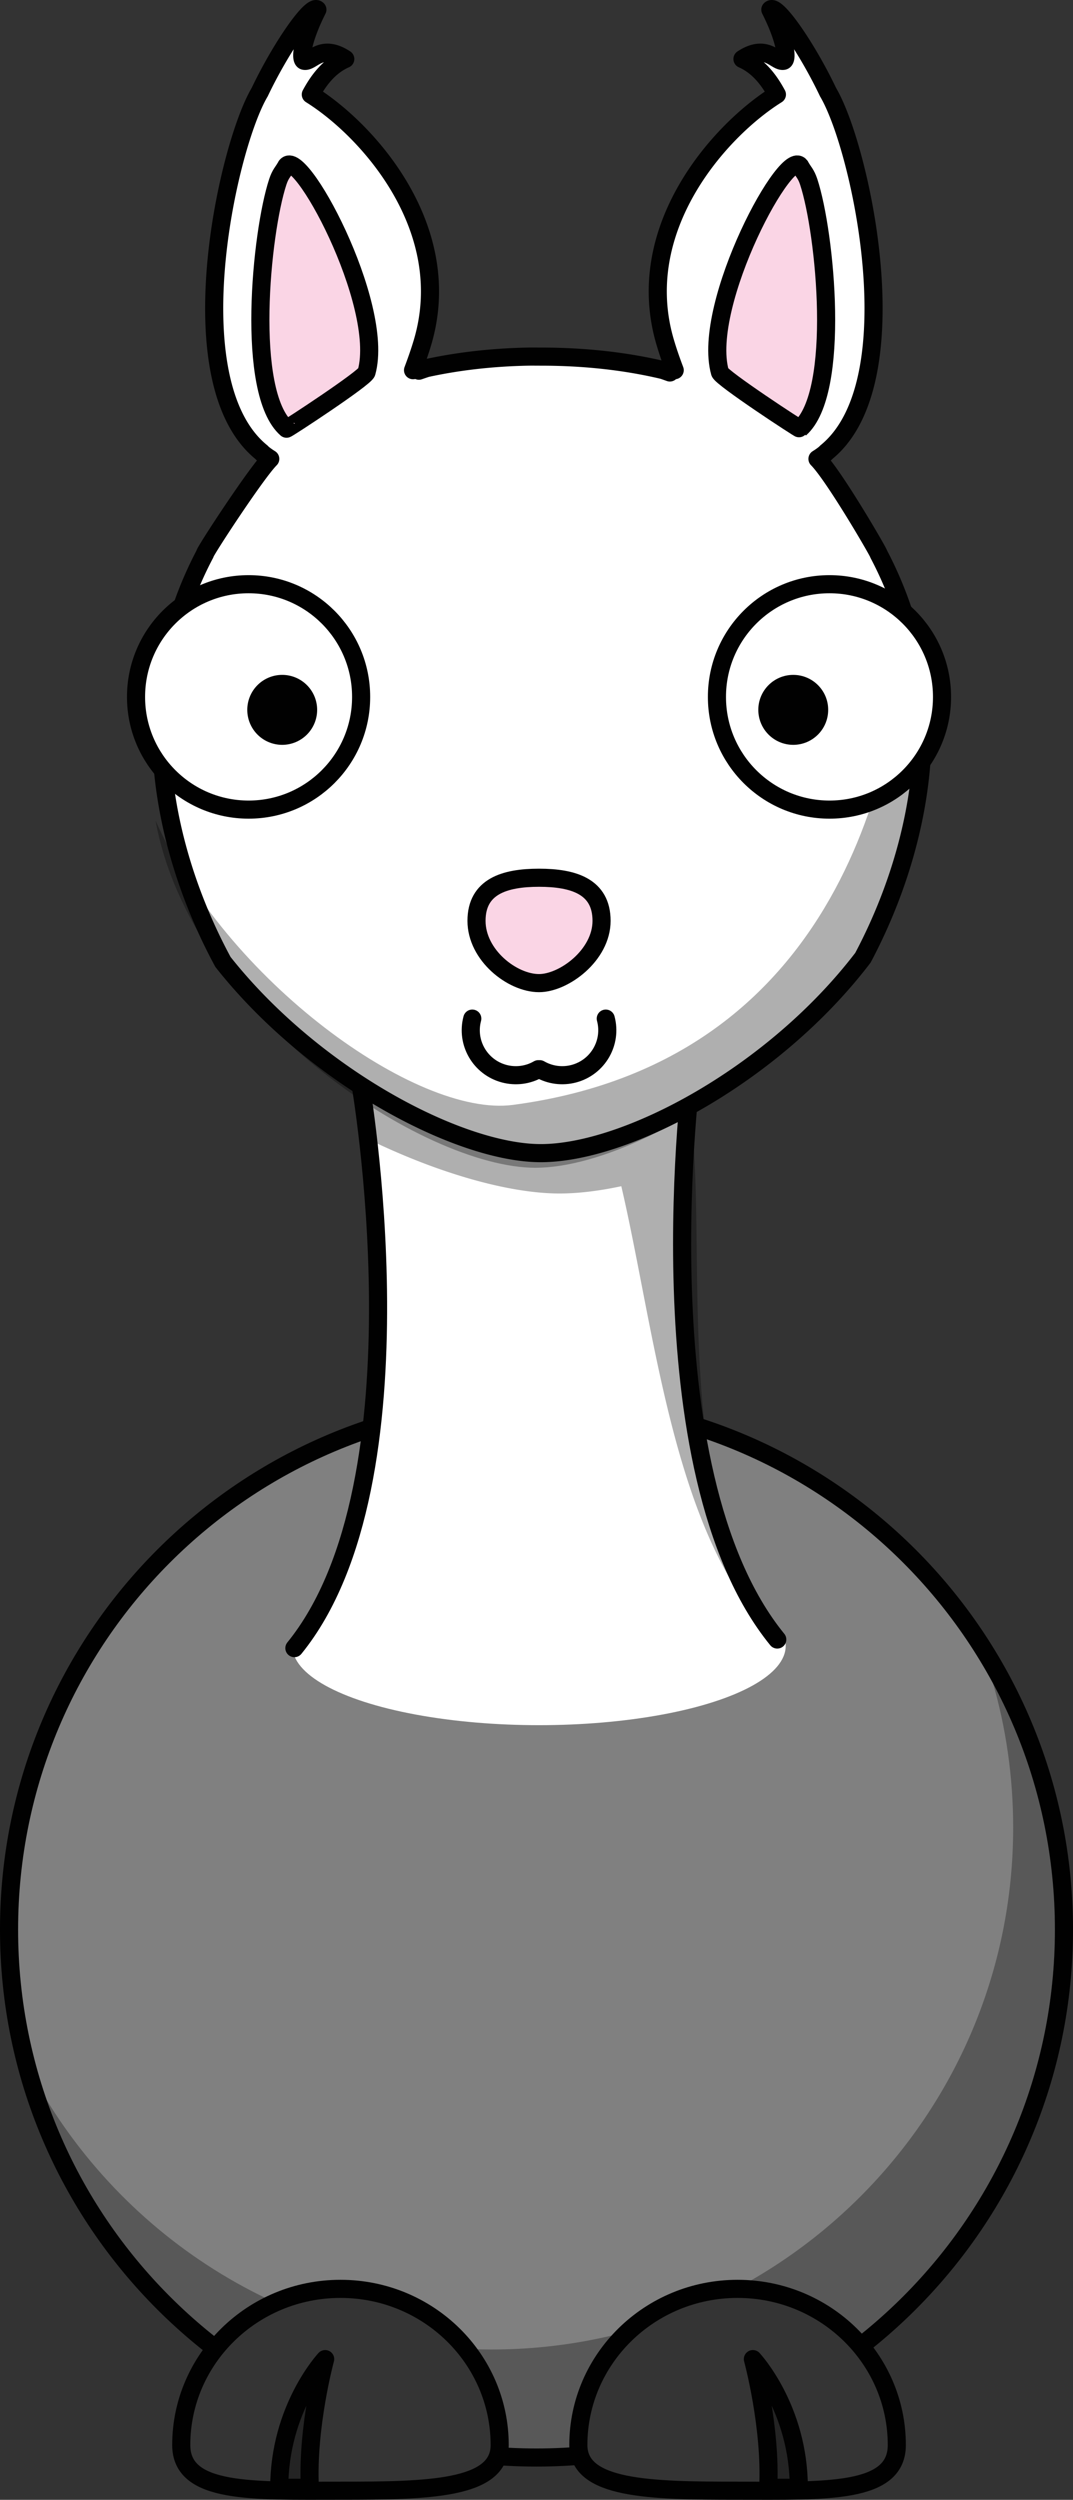
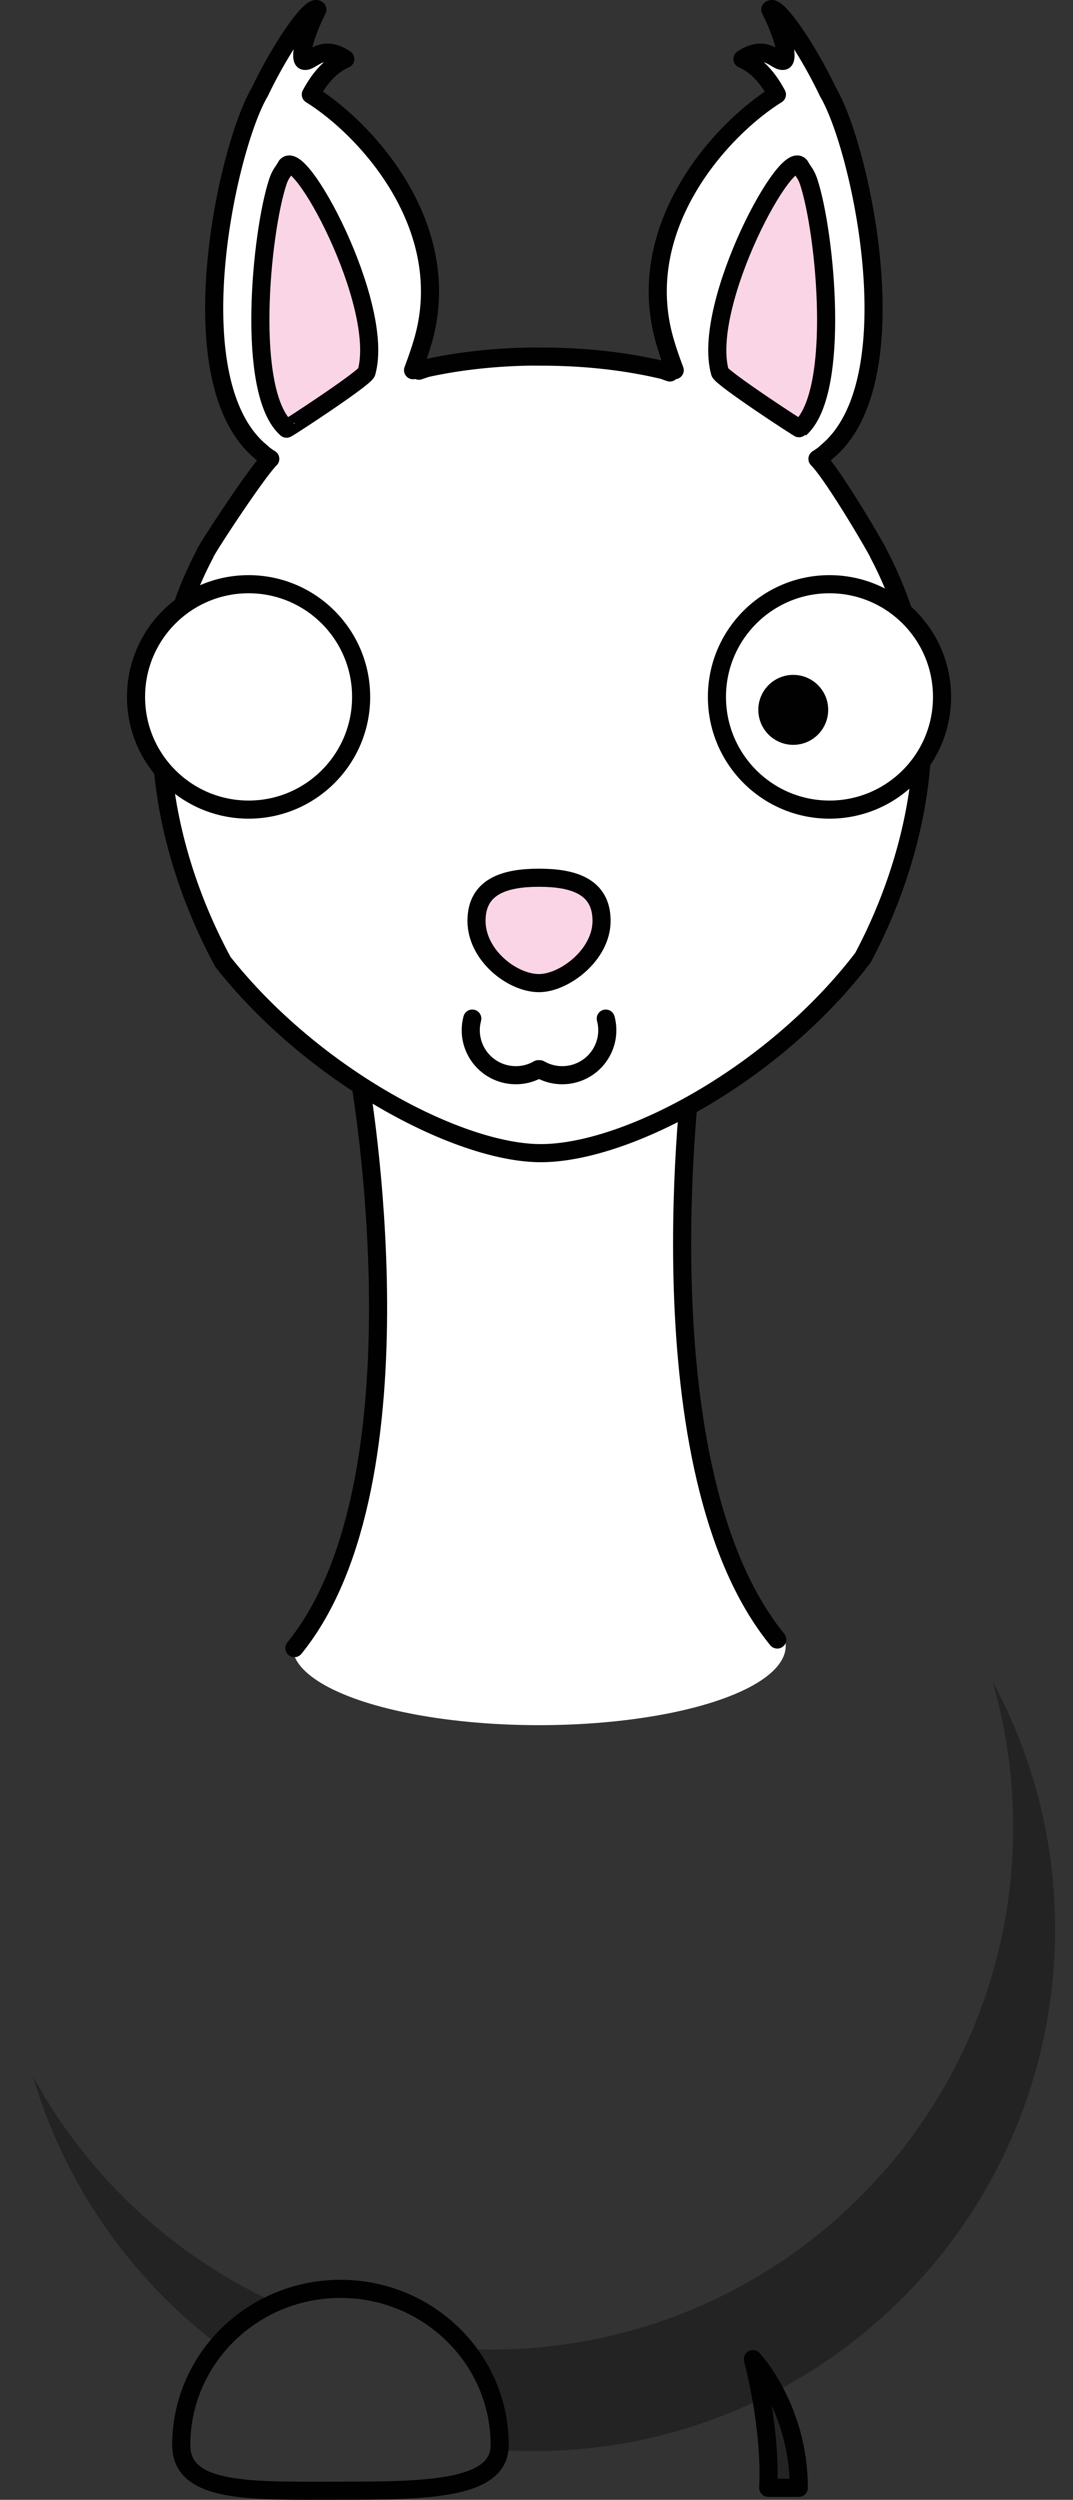
<svg xmlns="http://www.w3.org/2000/svg" version="1.0" viewBox="0 0 237.068 551.954">
  <rect x="0" y="0" width="237.068" height="551.954" fill="#333333" stroke="none" />
-   <path d="M235.07 426.04c.02 64.37-52.16 116.57-116.54 116.57-64.371 0-116.55-52.2-116.53-116.57-.02-64.37 52.159-116.57 116.53-116.57 64.38 0 116.56 52.2 116.54 116.57z" stroke-linejoin="round" stroke="#010101" stroke-width="4" stroke-linecap="round" fill="gray" />
+   <path d="M235.07 426.04z" stroke-linejoin="round" stroke="#010101" stroke-width="4" stroke-linecap="round" fill="gray" />
  <path d="M219.27 371.2c2.99 10.25 4.58 21.1 4.58 32.32 0 63.61-51.62 115.24-115.24 115.24-43.734 0-81.819-24.41-101.34-60.34 14.03 47.82 58.252 82.78 110.6 82.78 63.61 0 115.24-51.62 115.24-115.24 0-19.81-5.02-38.47-13.84-54.76z" fill-opacity=".314" fill="#010101" />
  <g stroke-linejoin="round" stroke="#010101" stroke-width="4">
    <path d="M110.4 539.86c0 9.77-15.756 10.08-35.175 10.08s-35.18.75-35.18-10.08c0-19.04 15.761-34.49 35.18-34.49s35.175 15.45 35.175 34.49z" stroke-linecap="round" fill="#343434" />
-     <path d="M61.696 549.3c0-17.59 10.146-28.42 10.146-28.42s-4.059 14.89-3.381 28.42h-6.765z" fill-opacity=".314" fill="#010101" />
    <g>
-       <path d="M127.78 539.86c0 9.77 15.76 10.08 35.18 10.08s35.18.75 35.18-10.08c0-19.04-15.76-34.49-35.18-34.49s-35.18 15.45-35.18 34.49z" stroke-linecap="round" fill="#343434" />
      <path d="M176.49 549.3c0-17.59-10.15-28.42-10.15-28.42s4.06 14.89 3.39 28.42h6.76z" fill-opacity=".314" fill="#010101" />
    </g>
  </g>
  <g>
    <ellipse rx="54.5" ry="17.5" cy="363.41" cx="119.09" fill="#fff" />
    <path d="M65.041 363.9c29.988-36.9 14.48-125.33 14.48-125.33l73.439-3.18S141.12 324.46 171.73 362" stroke-linejoin="round" stroke="#010101" stroke-width="4" stroke-linecap="round" fill="#fff" />
-     <path d="M152.95 235.38l-21 .92-52.44 2.28s.295 4.72.382 12.23c16.107 8.04 32.338 12.71 43.718 12.71 4.08 0 8.7-.55 13.66-1.61 7.57 32.46 11.62 78.22 34.1 99.8l.35.3c-21.07-25.83-16.73-76.09-18.23-104.9-.17-3.27-.3-6.27-.39-8.92-.06-2.12-.09-3.99-.11-5.63-.02-1.32-.03-2.31-.04-3.28a84.95 84.95 0 010-2.35v-1.55z" fill-opacity=".314" fill="#010101" />
  </g>
  <g>
    <path d="M194.14 122.33c.21 0-9.83-17.29-13.53-21.01 1.09-.67 1.81-1.27 1.95-1.463 16.45-13.354 10.15-53.833 3.5-72.492-1.07-2.976-2.13-5.367-3.12-7.035-4.59-9.654-11.43-19.569-12.74-18.204 3.54 7.025 3.81 11.114 2.91 11.303-1.71.354-3.72-3.919-9.07-.402 3.8 1.671 6.11 5.064 7.61 7.839-12.75 7.954-32.19 29.761-24.63 54.879.64 2.154 1.35 4.137 2.05 5.992-1.33-.385-1.59-.154-1.07.507a73.3 73.3 0 00-1.52-.536c-8.12-1.92-17.1-2.968-27-2.968-.96 0-1.92-.019-2.86 0-8.08.164-15.51 1.047-22.36 2.534-.572.183-1.137.381-1.704.576.1-.34-.286-.407-1.299-.113.694-1.855 1.403-3.837 2.051-5.992 7.562-25.118-11.886-46.926-24.636-54.879 1.504-2.774 3.812-6.168 7.613-7.839-5.347-3.518-7.362.756-9.067.402-.907-.189-.628-4.278 2.907-11.303-1.31-1.366-8.146 8.55-12.741 18.204-.988 1.667-2.052 4.059-3.113 7.035-6.659 18.66-12.952 59.139 3.496 72.492.14.193.861.793 1.945 1.463-3.229 3.25-14.792 20.98-14.422 20.97-6.184 11.71-9.692 25.06-9.692 39.23 0 16.97 5.025 34.91 13.66 50.87 20.009 25.3 52.122 42.22 70.222 42.22 19.03 0 51.47-17.33 71.18-43.15 8.34-15.72 13.17-33.3 13.17-49.94 0-14.15-3.52-27.48-9.69-39.19z" stroke-linejoin="round" stroke="#010101" stroke-width="4" fill="#fff" />
-     <path d="M199.81 141.08c-1.96 20.58-10.21 92.83-86.52 102.88-21.308 2.8-63.407-27.53-78.937-62.82 7.903 43.25 59.33 76.7 83.927 76.7 27.73 0 84.93-39.4 84.93-87.95 0-10.09-3.06-32.42-3.4-28.81z" fill-opacity=".314" fill="#010101" />
    <g stroke-linejoin="round" stroke="#010101" stroke-width="4" fill="#fad5e5">
      <path d="M176.74 94.657c9.11-8.012 5.62-43.299 1.94-54.495-.59-1.786-1.18-2.22-1.73-3.221-2.54-5.792-22.07 30.179-17.89 45.25.36 1.292 17.6 12.582 17.68 12.466zM80.986 82.19c4.185-15.071-15.347-51.042-17.892-45.25-.547 1-1.135 1.435-1.723 3.221-3.688 11.196-7.171 46.483 1.936 54.495.077.117 17.32-11.173 17.679-12.466z" />
    </g>
    <path d="M132.91 203.32c0 7.59-8.32 13.75-13.82 13.75-5.92 0-13.81-6.16-13.81-13.75s6.19-9.52 13.81-9.52c7.63 0 13.82 1.93 13.82 9.52z" stroke="#010101" stroke-width="4" fill="#fad5e5" />
    <g stroke-linejoin="round" stroke="#010101" stroke-width="4" stroke-linecap="round" fill="none">
      <path d="M133.838 224.904c1.42 5.3-1.73 10.74-7.04 12.16-2.55.68-5.26.33-7.55-.99M104.348 224.904c-1.42 5.3 1.73 10.74 7.04 12.16 2.55.68 5.27.33 7.55-.99" />
    </g>
    <g>
      <path d="M79.787 153.88c.009 13.73-11.116 24.87-24.849 24.88-13.732 0-24.873-11.12-24.882-24.85v-.03c-.009-13.74 11.116-24.88 24.849-24.89 13.732-.01 24.872 11.12 24.882 24.85v.04z" stroke-linejoin="round" stroke="#010101" stroke-width="4" stroke-linecap="round" fill="#fff" />
-       <path d="M70.07 156.73a7.725 7.725 0 01-7.713 7.73 7.72 7.72 0 01-7.722-7.72v-.01a7.714 7.714 0 017.711-7.72 7.72 7.72 0 017.724 7.71v.01z" fill="#010101" />
      <g>
        <path d="M208.13 153.88c.01 13.73-11.11 24.87-24.85 24.88-13.73 0-24.87-11.12-24.88-24.85v-.03c-.01-13.74 11.12-24.88 24.85-24.89s24.87 11.12 24.88 24.85v.04z" stroke-linejoin="round" stroke="#010101" stroke-width="4" stroke-linecap="round" fill="#fff" />
        <path d="M182.98 156.73c0 4.27-3.45 7.72-7.71 7.73-4.27 0-7.72-3.45-7.73-7.72v-.01c0-4.26 3.45-7.72 7.72-7.72 4.26 0 7.72 3.45 7.72 7.71v.01z" fill="#010101" />
      </g>
    </g>
  </g>
</svg>